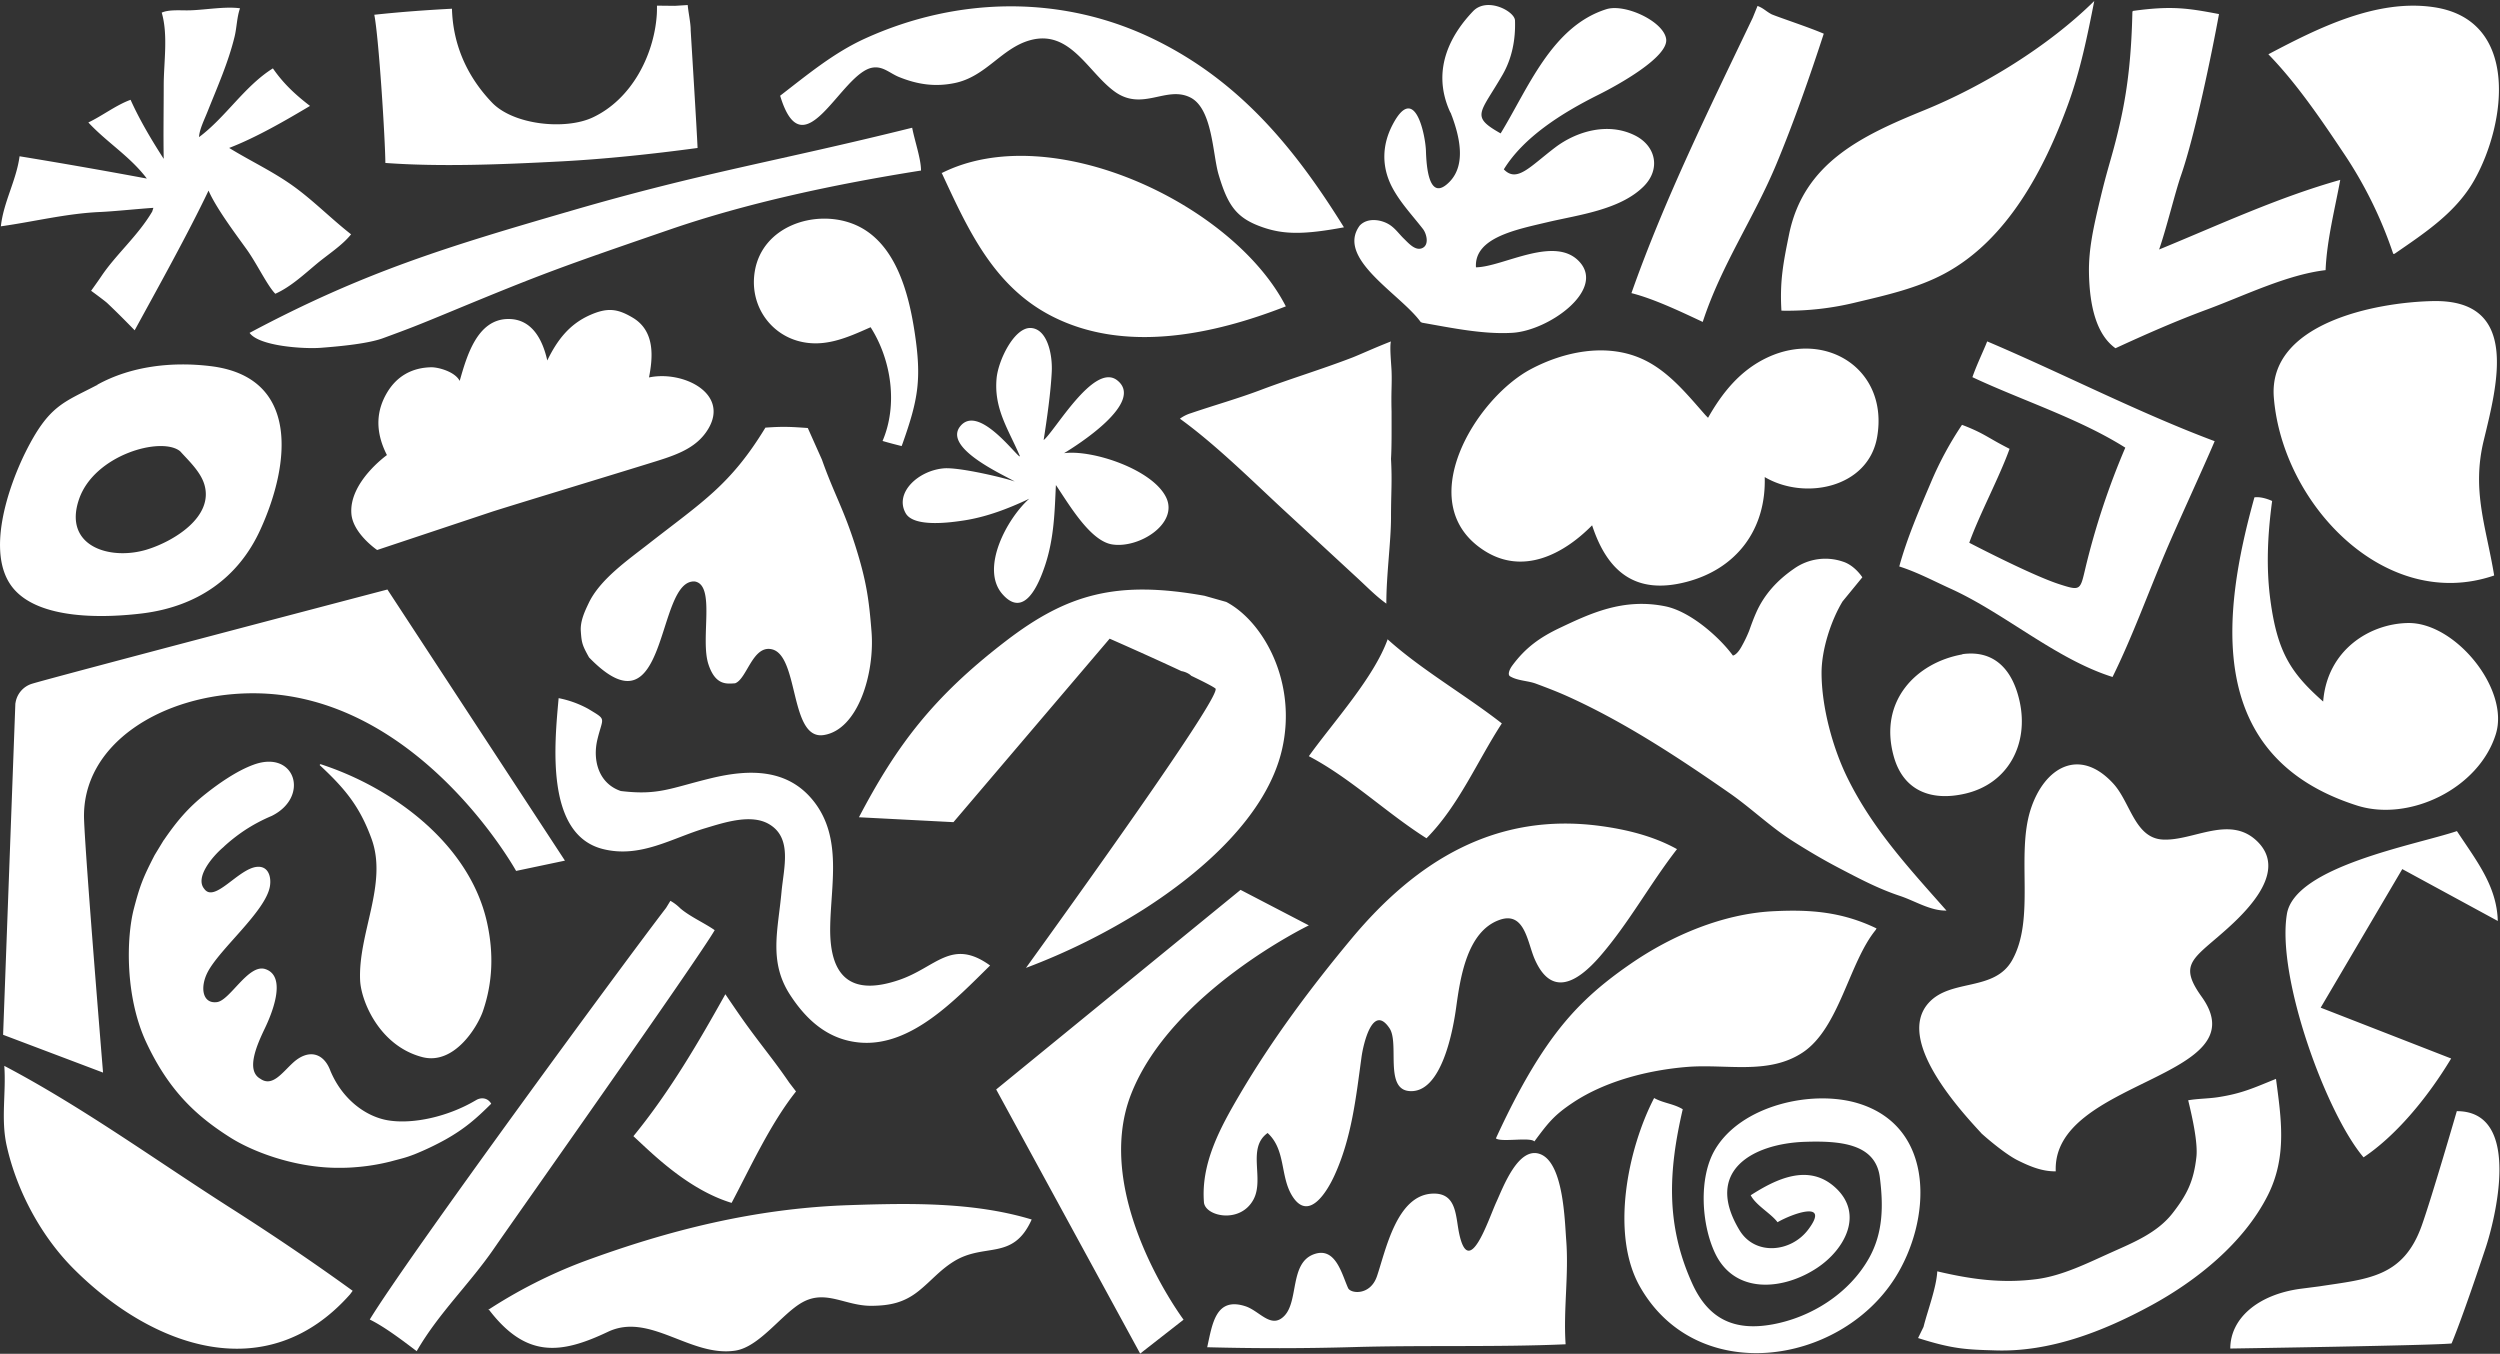
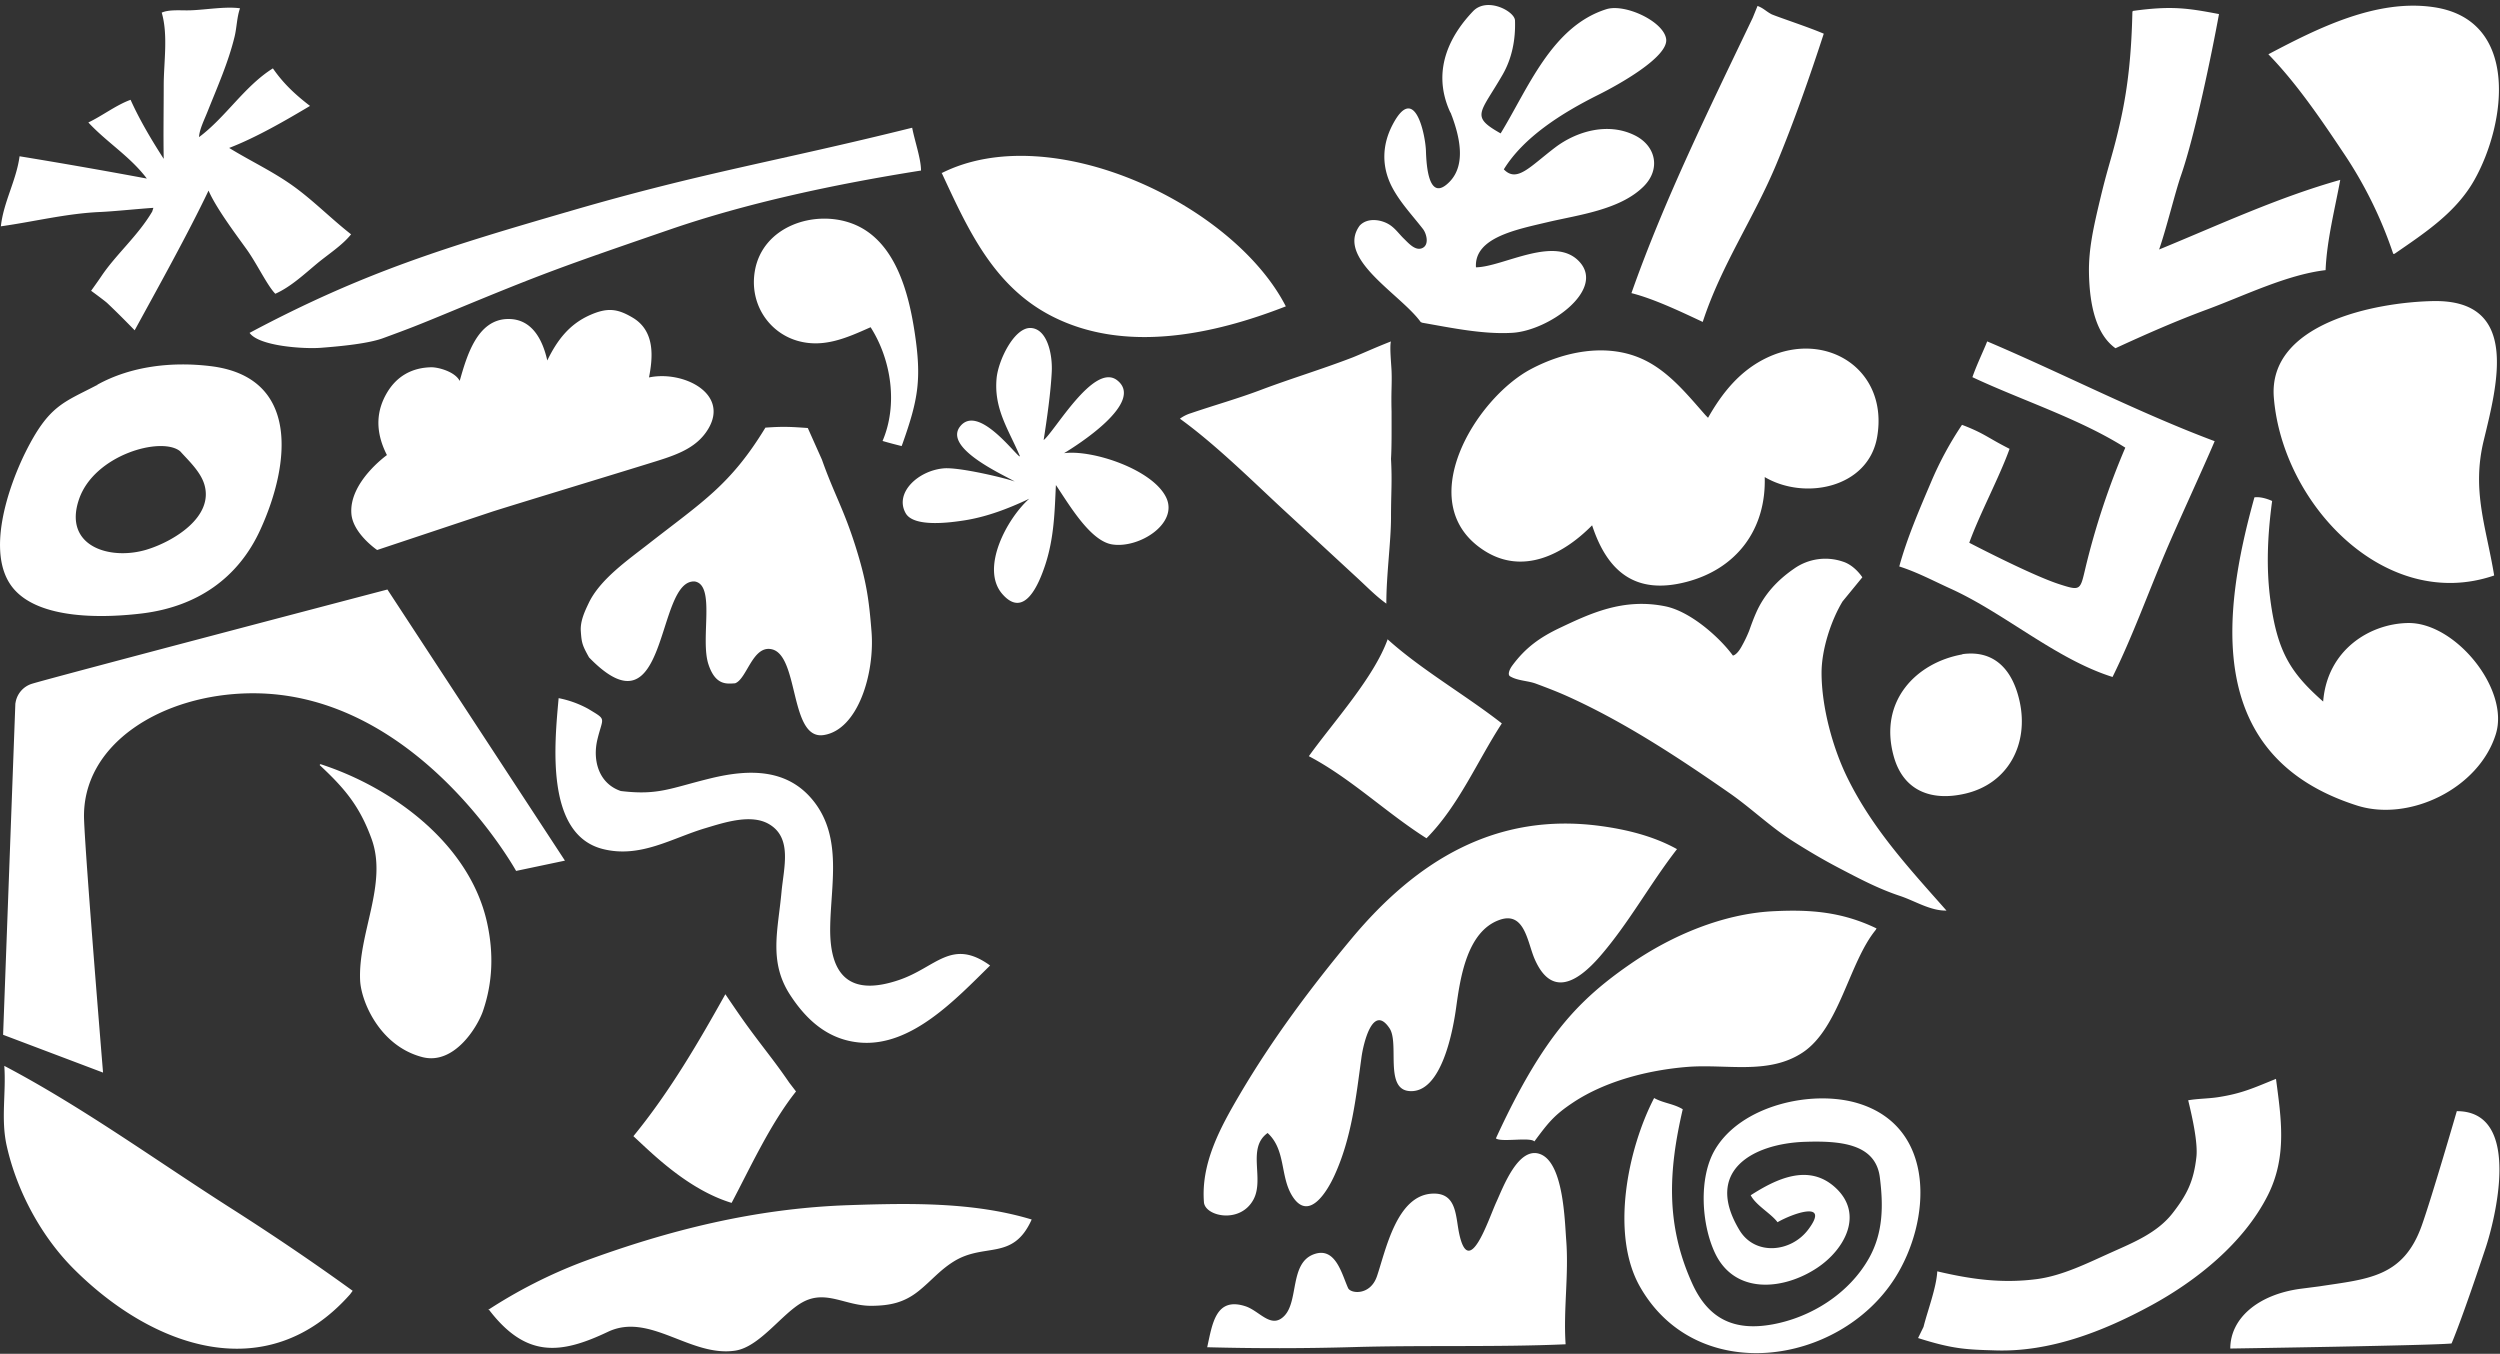
<svg xmlns="http://www.w3.org/2000/svg" width="1337" height="724" viewBox="0 0 1337 724" fill="none">
  <rect x="0" y="0" width="1337" height="724" fill="#333333" stroke="none" />
-   <path d="M718.79 121.65c-26.07-42-55.36-77.87-100.89-100.3-49.55-24.41-105.84-23.23-155.28-.74-16.7 7.6-30.77 19.3-45.4 30.58 12.49 41.26 32.39-12 49.29-15 5.66-1 9.34 3 14.29 5 9.87 4 19.35 5.42 29.94 3.19 16.6-3.5 24.88-18.56 40-22.82 21.55-6.08 31.07 17.11 45.44 27.46 14.89 10.72 27.59-3.39 40.47 3.14 11.8 6 11.86 30.24 15 41 5 16.94 9.66 23.6 23.86 28.46 11.32 3.88 22.12 3.88 43.29-.06m234.029 44.589a153.984 153.984 0 0040.19-4.54c15.691-3.72 32.361-7.51 46.741-15.19 33.8-18 53.59-56 66.25-90.66 6.55-17.94 10.33-36.55 14-55.23-24.54 24.23-59.31 45.52-90.92 58.41-33.551 13.68-64.521 28.22-72.311 66.46-3.1 15.23-5 25-4.08 40.64l.13.11zm106.711 439.8c-12.19-13.17-45.62-49.93-28.19-69.5 11.83-13.26 35.18-5.91 44.75-22.93 12.54-22.29 2-56 9.89-80.61 7.36-22.78 26.27-33.49 44.26-13.78 9.12 10 11.45 29.07 26.41 29.87 16.49.88 36.39-13.84 51.16 1.61 16.37 17.14-9.51 39.95-21.6 50.35-14.6 12.55-20.31 16-8.75 32.13 31.44 43.95-80.12 44.11-78.05 93.34-7.2.12-13.8-2.61-20.37-5.89-5.77-2.86-14.86-10.3-19.45-14.47M356.21 485.55c-24.06 31.34-138.13 186.77-158.46 220.13 8.14 4 17.76 11.38 25.09 16.93 11.85-20.51 28.22-35.79 41.46-55.06 10-14.55 109.14-154.82 117.92-170.1-5.3-3.75-13.3-7.27-18.42-11.69a24.136 24.136 0 00-5.27-4" fill="#fff" />
  <path d="M133.47 178.021c61.41-32.71 105.78-46.07 172.42-65.43 70.72-20.57 109.46-26.24 181.94-44.28 1.32 7 4.73 16.62 4.73 22.89-46.45 7.35-92.93 17.34-134.1 31.48-59.24 20.37-68.47 23.73-116.59 43.63-18.83 7.79-22.17 9.1-37.08 14.57-7.56 2.77-21.59 4.26-33.44 5.14-8.77.65-32.8-.83-37.88-8M985.4 321.65c-6.14 10.16-11.21 25.6-11.23 38.11 0 18.5 6.07 40.58 14 56.55 13.5 27.32 33.05 48.29 52.8 70.66-8.55.2-16.86-5.17-24.79-7.81-11.78-3.9-22-9.37-32.92-15.07-8.39-4.4-16.66-9.29-24.65-14.38-11.87-7.57-22-17.43-33.5-25.45-27.3-19-56.13-38-86.46-51.72-5.65-2.56-11.4-4.75-17.2-6.91-4.34-1.62-9.59-1.49-13.7-3.85-1.74-.83-.44-3.9 1.09-5.94 7.09-9.55 14.74-15 25.43-20.08 16.18-7.65 33.81-16.07 56.31-11.51 13.71 2.77 29.38 17 36.17 26.34 0 0 2.07-.1 4.7-4.93a70.087 70.087 0 004-8.33c1.21-3.4 2.34-6.53 3.81-9.82 4.31-9.69 11.34-17.28 20.13-23.33a29.003 29.003 0 0126.19-3.82c6.37 2 10.4 8.38 10.4 8.38l-10.58 12.91zm-73.321-99.631c-10.15-11.51-20.419-24.38-34.919-30.52-18.81-8-40.91-3.38-58.39 5.88-29.76 15.76-64.001 71.89-25.131 97 20.78 13.44 42.541 2.07 57.821-13.45 8.31 25.37 23.68 37.23 50.38 30.29 27-7 42.78-28.21 41.93-56.09 21.32 12.6 55.41 5.88 60.13-21.44 6.21-36-27.12-57.29-58.65-42.52-14.48 6.79-24.08 18.67-31.79 32.27l-1.381-1.42zm421.801 85.751c-58 19.88-113.23-37.94-117.83-95.17-3.17-39.49 53.81-50.92 85-51.58 46.68-1 34.58 44.25 27.25 74.53-6.53 27 1.33 46.16 5.58 72.22zM643.92 643.53c-1.89-21.26 8.71-40.52 19.16-58.31 17.31-29.42 38-57.18 59.84-83.37 34.57-41.42 76.92-67.61 132.88-60.13 14.07 1.88 28.57 5.44 41.06 12.4-14.44 18.57-25.721 39.51-41.161 57.31-12.31 14.19-26.08 22-35 1.39-3.85-8.9-5.28-25.54-18.63-20.9-17.63 6.11-21.169 31.42-23.299 46.78-1.53 11.13-7.55 46.55-25.29 44.78-13.07-1.3-5.06-25.6-10.35-33.54-9.09-13.66-14.11 8.83-15 15.44-2.93 21.46-5.24 43-14.35 63-4 8.87-13.84 25.17-22.59 11.39-6.71-10.56-3.36-24.73-13.27-33.84-11.27 8.09-1.57 24.42-7.57 35.59-6.94 12.87-25 9.16-26.4 2l-.03.01zM78.78 293.839c-19.88 6.18-45.15-1.64-36.53-26.82 8.16-23.89 44.24-33.8 54.1-25.67l.22.23c4.24 4.72 10.6 10.6 12.68 17.4 5.35 17.54-16.69 30.6-30.5 34.86h.03zm-27.08-87.82c-17.78 9.33-25.52 10.67-38.08 35.84-9 18.13-21.65 54.19-6.7 72.57 14.18 17.41 49.84 16.01 69.43 13.59 28.66-3.61 51-18.46 63-45 16-35.11 21-81.42-26.75-87.21-20.44-2.48-42.41-.1-60.57 9.95l-.06.27M742.21 341.65c-7.41 20.77-29.11 44.45-42.24 62.76 22.31 11.7 41.46 30.33 62.92 43.9 17.26-17.42 27.17-41.32 40.29-61.43-19.17-15-43.26-28.86-61-44.9m-555 350.27c-44.51 50.23-105.57 28.48-147.67-13.56-17.39-17.36-30.44-41.56-35.87-65.67-3.29-14.39-.29-28.52-1.35-43 42 22.09 81.73 51 121.9 76.57 21.93 14 43.32 28.45 64.42 43.73m457.05 29.951c2.72-12.35 4.54-26.78 20.32-21.71 7.66 2.45 13.77 12.38 20.81 5.24 7.83-7.95 2.86-28.21 15.79-33 11.7-4.33 15 10.61 18.39 18.08 1.38 3 11.87 4.12 15.43-6.36 4.7-13.78 10.48-43.34 29.67-44.17 13.09-.57 12.31 12 14.29 21.31 5.28 24.87 15.63-7.56 19.93-16.91 3.55-7.7 11.84-30.36 23.74-25.4 12.16 5.08 12.78 35.54 13.58 45.88 1.44 18.65-1.58 37.16-.32 55.69-35.67 1.6-76.09.42-113.4 1.5-26.52.76-52.76.76-78.28.08M201.69 294.14s-12.9-8.77-13.76-19.31c-1.39-16.95 19-31.46 19-31.46-6.87-13.49-5.23-24.38 0-33.28 5.23-8.9 13.42-13.48 23.66-13.67 3.79-.07 12.75 2.35 15.25 7.29 3.71-12.92 9.26-33.18 26.14-33.11 12.73 0 18.31 11.42 20.7 22.18 5.31-10.89 11.75-19.36 22.85-24.29 9.5-4.21 14.86-3.33 22.8 1.37 12.5 7.4 10.64 22.13 8.76 32 18.1-3.82 43 8.45 31.71 27.45-6.7 11.26-19 14.6-32.74 18.86-19.13 5.94-67.92 20.75-82.5 25.35l-61.87 20.62zM937.35 9.53c-23.14 48.43-47.24 97.18-64.86 147.24 12 3 26.82 10.1 38.13 15.4 10-30.6 27.42-55.52 39.58-84.86 9.21-22.16 17.75-46.55 25.15-69.29-8.12-3.49-22.73-8.27-27.8-10.33-3.2-1.67-4.2-3.2-7.62-4.52m290.16 686.1c-22.82 3.16-37.33 16-37.33 31.93 0 0 111.14-1.7 118.34-2.73 0 0 5-11.28 18.26-51.22 4.39-13.2 20.32-73-15.46-73 0 0-13.32 45.94-18.75 61.18-9.92 27.87-29 28.55-54.82 32.52l-10.24 1.32zm49.82-553.49a223.969 223.969 0 00-27.29-55c-11.68-17.51-24.83-36.71-39.5-51.75 26.36-13.92 57.93-29.81 88.63-25.17 45.94 6.94 38.55 62.22 21.54 92.4-9.84 17.45-26.42 28.23-42.7 39.48l-.68.04zM1028.7 709.62c2.1-8.43 6.93-21.07 7.35-29.71 18.19 4.29 34.59 6.55 53.07 4.18 13.94-1.8 27.51-8.7 40.19-14.37 11.86-5.32 24.44-10.44 32.59-20.91 7.75-9.95 11.3-17.17 12.73-30 .84-7.53-2.06-20.84-4.39-30.38 5.24-.91 10.63-.84 15.89-1.64 12.75-1.94 19.18-5 31.07-9.81 2.74 21 6.1 41.57-4.43 62.38-12.87 25.44-38.1 45.66-62.75 59-25.46 13.8-53.72 24.72-82.6 23.85-15.51-.47-22.6-.57-41.64-6.62l2.92-5.97zM743.93 182.58c-8.43 3.26-16.85 7.14-20.72 8.64-16.14 6.22-32.74 11.2-48.92 17.31-12.49 4.72-24.75 8.13-37.4 12.45a19.538 19.538 0 00-5.87 2.94c20.12 14.52 41.3 35.83 58.4 51.48l35 32.35c6.66 6.08 11 10.74 17 15.07-.05-15 2.49-33.32 2.49-45.95 0-13.94.67-18.82 0-31.48.4-6.64.3-15.49.3-25.29-.3-10.84.27-14.45 0-21.54-.13-3.63-1.09-12.8-.37-15.89M432.01 228.9c-9.23-.64-12.83-.89-22.67-.2-18.7 30.7-33.58 39.56-62.45 62.12-11.23 8.78-26.16 19.11-32.14 31.9-2 4.2-4.51 9.48-4.13 14.86.43 6.12.7 7.38 4.4 14 42.87 44.21 35.37-42.09 56.59-40.6 11.22 2 2.78 30.69 7.27 44.32 3.79 11.48 9.92 10.36 14.19 10.14 6.34-2.13 9.38-20.47 19.63-18.22 14.79 3.25 9.45 49 28 45.86 18.21-3 27.17-32.93 25.39-55.29-1.34-16.84-2.64-26.86-8.6-45.71-6.33-20-11.51-28.13-17.91-46.23l-7.57-16.95zM8.22 376.02L1.66 553.41l53.45 20.21s-9.3-112.6-10.15-135.25c-1.51-40.5 41.8-67.25 89.5-67.6 88.54-.66 141.55 95 141.55 95l26.12-5.5-94.94-145S24.82 363.14 16.86 365.75a12.672 12.672 0 00-8.61 10.48l-.03-.21z" fill="#fff" />
  <path d="M1049.55 349.96c-24.46 4.29-45.1 24.79-36.74 54.66 5.14 18.34 20.06 24 38.09 19.84 23.21-5.34 34.11-26.62 29.24-49.16-3.94-18.16-14.42-27.78-30.79-25.44l.2.1zm156.11-83.939c-17.56 63-26.44 138.88 54.89 164.78 27.87 8.88 65.18-9 74.24-38.27 7.42-24-21.68-59.69-46.9-59.34-20.48.28-43.31 14.38-45.46 42-17.33-15.25-24.49-26.48-28.21-54.15-2.23-16.57-1.69-33.78.92-53.11-3-1.4-6.75-2.35-9.48-1.94M482.68 237.28c8.42-23.74 10.25-34.52 6.51-59.35-3.22-21.34-10.43-49.91-33.7-58.46-20.24-7.44-47.66 1.61-51.78 25.37-3.05 17.57 7.42 33 22.8 37.43 14 4 26.37-1.6 39.09-7.27 11.11 17.42 14.67 41.47 6.39 60.83 3.39 1 6.79 1.88 10.2 2.73l.49-1.28zm20.81-144.649c58.6-29.61 156.06 16.39 184.17 71.21-38.4 15-85.93 25.42-125.28 5.17-31.33-16.12-44.91-46.82-58.83-76.7M261.13 699.95c20.17 26.73 38.86 24.23 64 12.3 22.39-10.62 44 13.62 68 10.08 13.1-1.93 25-19.77 36-25.85 12.61-7 22.92 2 37 1.87 9.75-.09 17.35-1.63 25.25-8 6.55-5.25 11-10.84 18.36-15.51 16.69-10.63 31.95-.16 42-22.65-31.19-9.46-65.54-8.76-97.91-7.67-49.65 1.69-96 13.21-142.34 30.36a264.324 264.324 0 00-50.34 25.59m37.61-327.111c-2.19 24.38-7.24 73 23.73 80.72 20.06 5 36.73-5.83 54.89-11.22 10-3 24.15-7.66 33.69-2.23 12.87 7.33 8.07 23.34 6.86 36.61-1.86 20.25-6.89 37 4.52 54.68 9 13.9 20.75 24.28 37.62 25.66 27.4 2.23 51-23.15 69.44-41.23-20.64-14.88-28.83 1-48.7 7.74-26.2 8.94-37.09-2.29-36.83-27.7.24-22.91 6.74-48.31-8.91-68-13.81-17.38-34.29-17.18-54.89-12.17-21.59 5.25-28 9.25-48.16 6.82-11.82-4-15.21-16.37-12.53-27.56 2.95-12.33 5.26-10.21-4.9-16.38a54.627 54.627 0 00-15.83-5.73m126.95 210.342c-13.9 17.42-25.18 42.21-34.45 59.59-23.65-7.18-43.15-27.09-52.52-35.67 19.6-23.93 35.1-50.73 49.18-75.92 7.72 11.37 10.54 15.5 17.91 25.24 6.06 8 10.39 13.45 16.31 22.12m580.96-81.711c-14.31 17.53-19.45 52.58-39.08 65.55-18.26 12.07-40.58 6-61.68 7.68-20.57 1.66-43.5 7.44-60.86 18.91-10.34 6.84-13.44 10.89-20.9 20.94-2.25-2.47-17.87.6-20.57-1.64 7.63-16.6 16.63-34.1 27-49.16 13-18.87 26.2-31.17 44.78-44 22.75-15.76 50.09-26.91 76.11-28.29 19.33-1 36.67 0 55.67 9.17" fill="#fff" />
  <path d="M936.14 639.311c13.8-8.88 31.05-17.24 45.32-4.27 15.53 14.13 5.17 33.08-9.45 42.88-18 12.08-44.21 14.65-54.83-7.8-7.23-15.28-8.83-40.1-.11-55.1 13.85-23.88 52.07-32.51 76.79-24.92 41.85 12.86 39 63 19.43 93.6-29.82 46.64-105.8 57.79-136.18 4.52-16-28-6.61-73.8 7.52-101 4.94 2.78 10.38 3 15.3 6-7.59 32.73-9.27 61.58 5.1 93.25 8.6 18.94 22.44 25.55 42.93 21.81 20.49-3.74 40.9-16.36 51.63-35.5 7.63-13.64 7.62-28.24 5.75-43.13-2.27-18-21-19.66-40.28-19-27.39 1-54.05 15.33-34.78 47.25 8.32 13.78 27.51 11.9 36.7-.26 12.3-16.25-9-8.33-16.35-4-3.62-4.81-11.58-9-14.37-14.46M1140.72 5.84c21-2.91 29.75-1.38 46 1.68-3.79 20.75-12.81 64.67-20.34 86.37-3 8.589-7.9 28.759-11.69 39.549 32.08-13.16 63.37-27.8 96.88-37.24-2.84 15.4-7.23 32.54-7.84 48.27-20.68 2.41-43.58 13.71-63.28 21-16.57 6.1-33.23 13.45-49.1 20.77-10.16-7.25-13.86-22.48-14.17-40.27-.21-12.68 2.32-24.18 6.27-40.61 4.38-18.26 6.63-22.79 10.74-41.4s5.75-36.74 6.22-57.7m-77.66 176.321c39.83 16.89 81.21 38.26 121.66 53.37-6.24 14.7-20 44.4-26.34 59.42-9.37 22.07-17.68 45.2-28.28 66.68-30.43-9.58-57.74-34.21-87-47.4-8.79-4-17.6-8.7-27.06-11.7 4.08-15 10.76-30.46 16.9-44.89a182.529 182.529 0 0116.65-30.86c12.08 4.6 13.6 6.87 25.44 12.84-5.39 15.06-16 34.8-21.56 50.23 11.48 5.93 35.91 18.21 48.18 22.17 11.48 3.71 11.14 3.22 14-8.88a403.21 403.21 0 0121.27-64.15c-24.62-15.55-55.44-25.33-81.77-37.7 2-5.74 4.67-11.42 7.08-17.09m-302.14-12.4c-10.71-14.9-45.54-33.9-32.63-51.55 4.28-4.63 12.13-3.21 16.44-.17 2.87 2 4.72 4.73 7.25 7.18 2.29 2.2 5.84 6.42 9.46 5.13 4.27-1.52 2.68-7.7.76-10.26-5.82-7.53-12.68-14.64-17-23.29-5-10.2-5.12-21.43.69-32.55 12-23 17.57 5.92 17.84 13.88.23 7 1.17 28.38 12.65 16.61 9.08-9.31 5.08-24.69 1.3-35a11.725 11.725 0 01-.51-1.37 9.018 9.018 0 00-.54-1c-10.66-23.43 1.56-42.59 12.29-53.81 7.49-7.86 22.27 0 22.44 4.91.36 10.27-1.62 20.36-6.68 29.11-12 20.74-17.29 22.11-1 31.3 14.65-23.91 27.23-57.16 56.52-66.41 10-3.16 30.69 6.53 32 15.93 1.37 9.59-25.76 24.59-36 29.71-20.32 10.12-40.36 23-50.81 40 7 7.29 13.88-1.39 27.41-11.67 11.27-8.56 28.11-13.72 42.65-6.5 11.31 5.61 14 18.1 4.64 27.37-12.67 12.56-35.06 15.18-51.4 19.06-16.88 4-39.21 8.3-38.2 24.13 14.56-.17 42.85-17.84 55.84-2.4 12.67 15.08-17.09 36.17-36.14 37.41-15.62 1-33.15-2.7-48.43-5.38l-.84-.37zM171.35 408.65c39.38 12.77 80 43.15 89.15 84.87 3.51 16 3.12 31.68-2.24 47.26-3 8.62-15.49 29-32.46 24.54-22.89-6-32.73-29.94-33.21-41.1-1.09-25.27 14.93-51.61 6.07-75.74-6.38-17.46-14.31-26.83-27.73-39.35M81.4 113.14c-7.7 13.08-19.5 23-27.41 34.9-1.22 1.84-5.26 7.47-5.26 7.47s7.35 5.37 8.71 6.66c5 4.73 9.79 9.55 14.58 14.48 12.13-22.22 28.63-51.85 39.51-74.72 4 9.23 14.31 23 20.21 31.18 5.7 7.91 11 19.33 15.49 24 8.22-3.64 15.53-10.51 22.42-16.24 5.82-4.83 13.46-9.71 18.11-15.55-10.79-8.45-20.26-18.17-31.11-25.94-10.85-7.77-23.08-13.46-34.09-20.26 14.88-5.74 30.78-15.07 43.24-22.47-7.6-5.83-14.1-11.76-19.85-20.08-15.09 9.4-25.29 26.21-39.5 36.76.1-3.91 3-9.68 4.65-13.9 5.19-13 11-26.06 14.34-39.75 1.23-5 1.2-10.33 2.92-15.24-7.82-1.09-18.37.83-26.7 1.09-4.75.16-11.11-.58-15.17 1.23 3.5 11.89 1.08 26.56 1.07 38.88 0 13.09-.25 26.23 0 39.32-6.37-9.87-12.89-20.8-17.72-31.58-7.76 2.82-15 8.5-22.59 12.12 9.88 10.64 22.33 18.14 31.28 30-22.33-4.17-45.3-8.19-68.06-11.92-1.7 12.83-8.63 24.57-10 37.46 18.08-2.54 35.22-6.92 53.45-7.68 6.47-.27 21.09-1.76 28.11-2.2m463.42 132.791c-6.08-14.26-14-25.25-12.47-41.67.92-9.71 9.49-27.26 18.24-26.87 8.75.39 11.75 13.85 11.25 23.55-.56 11.05-2.54 25-4.33 36.4 6-4.73 26.87-41.66 39.3-32 15.08 11.73-21.44 34.81-28.38 39 15.37-2 47.41 8.76 54.6 23.68 6.7 13.9-14.4 27.4-28.87 25.12-11.68-1.84-22.84-21-30.09-31.77-.67 13.64-.84 28.31-5.92 43.37-3 8.82-10.74 28.67-22.71 14.95-11.97-13.72 2.54-40.5 14.39-51-10.95 5.22-22.74 9.74-34.84 11.61-7.34 1.14-26.91 3.85-31.26-3.85-6.14-10.87 6.68-22.84 20.41-24 8.54-.71 34.08 5.49 37.93 7.07-4.46-2.92-39.07-17.87-29-29.76 9.29-11 27.72 13.36 31.45 16.27" fill="#fff" />
-   <path d="M176.85 573.099c-3.56-10.2-11.89-12.27-20.11-4.78-5.8 5.28-11.07 13.17-17.5 8.61-7.91-4.38-1.9-18 2.42-27 3.14-6.54 12.38-27.68.2-31.67-9-2.93-18.83 16.72-25.77 17.66-7.86 1.07-9.17-7.87-5.13-15.83 6.32-12.48 31.1-32.66 33.39-46.07.85-5-.78-11.05-7-10.42-9.89 1-22.62 19.47-28.1 11.77-5.07-6 4.16-17.12 10-22.12.3-.252.584-.522.85-.81a92.476 92.476 0 0110.8-8.42 89.435 89.435 0 0114.38-7.65c20.59-10.17 12.63-35.69-9.79-27.36-9.14 3.35-18.84 10.27-25.34 15.41-9.51 7.51-15.63 14.8-22.41 24.7-.07.1-.16.18-.24.28l-4.83 7.95c-6.18 12-7.83 16.18-11.1 28.71-4 15.43-4.76 46.92 6.61 71.32 12.48 26.75 27.69 40 44.89 50.91 11.66 7.41 33.1 15.71 55.66 16.24h1.85c3.12.059 6.241-.041 9.35-.3a111.585 111.585 0 0018.72-3c7.44-2 8-2 13-3.9a149.582 149.582 0 0016.76-8c10.14-5.73 16.18-11 24.29-19.06-1.81-3.11-5.25-3.63-8.13-1.9l-.46.26c-14.79 8.68-33.37 12.7-46.52 10.54-11.55-1.89-24.18-10.78-30.73-26.11M609.76 723.9l-77-141.26L663.45 475.9l36.52 19s-73.53 35.54-95 90.11 28 120.75 28 120.75m52.65-304.93c8.28-36-10-68.47-29.81-78.91l-11.65-3.3c-46.9-8.42-73.39-1-106.23 24.21-38.95 29.88-58.41 55.81-78.57 94.24l50.55 2.62 83.53-98.13s21.74 9.55 38.37 17.35c1.554.266 3.035.852 4.35 1.72.37.25.61.53.94.79 6.42 3.08 11.4 5.62 12.9 6.77 3.56 2.73-58.54 90.14-101.3 149.43a344.587 344.587 0 0062.76-31.2c31.67-20.18 66.07-50.43 74.16-85.59m650.2 91.71c-.53-18.72-11.35-32.1-21.81-48l-.1-.05c-22.17 7.43-86.71 18.87-90.88 44.37-5.55 34 21.15 106.79 41 130.09 16.75-11.17 33.65-30.95 46.85-52.86l-69.78-27.19 43.64-74.11 51.08 27.75zM373.06 79.16c-.34-8.83-3.37-57.6-3.69-63 .09-3.51-1.3-9.82-1.58-13.47l-6.84.43-9.6-.1c0 1.79 0 3.61-.15 5.46-1.63 21.32-13.51 44.7-34.33 54.38-14.58 6.78-42.36 4-53.83-8.1-14.33-15-20.87-32.41-21.33-50.1-13.93.73-27.79 1.75-41.54 3.23 2.42 12.07 5.84 66.76 5.92 79.25 29 2.15 61.92.85 93.63-.81 24-1.25 49.65-4 73.38-7.2" fill="#fff" />
</svg>